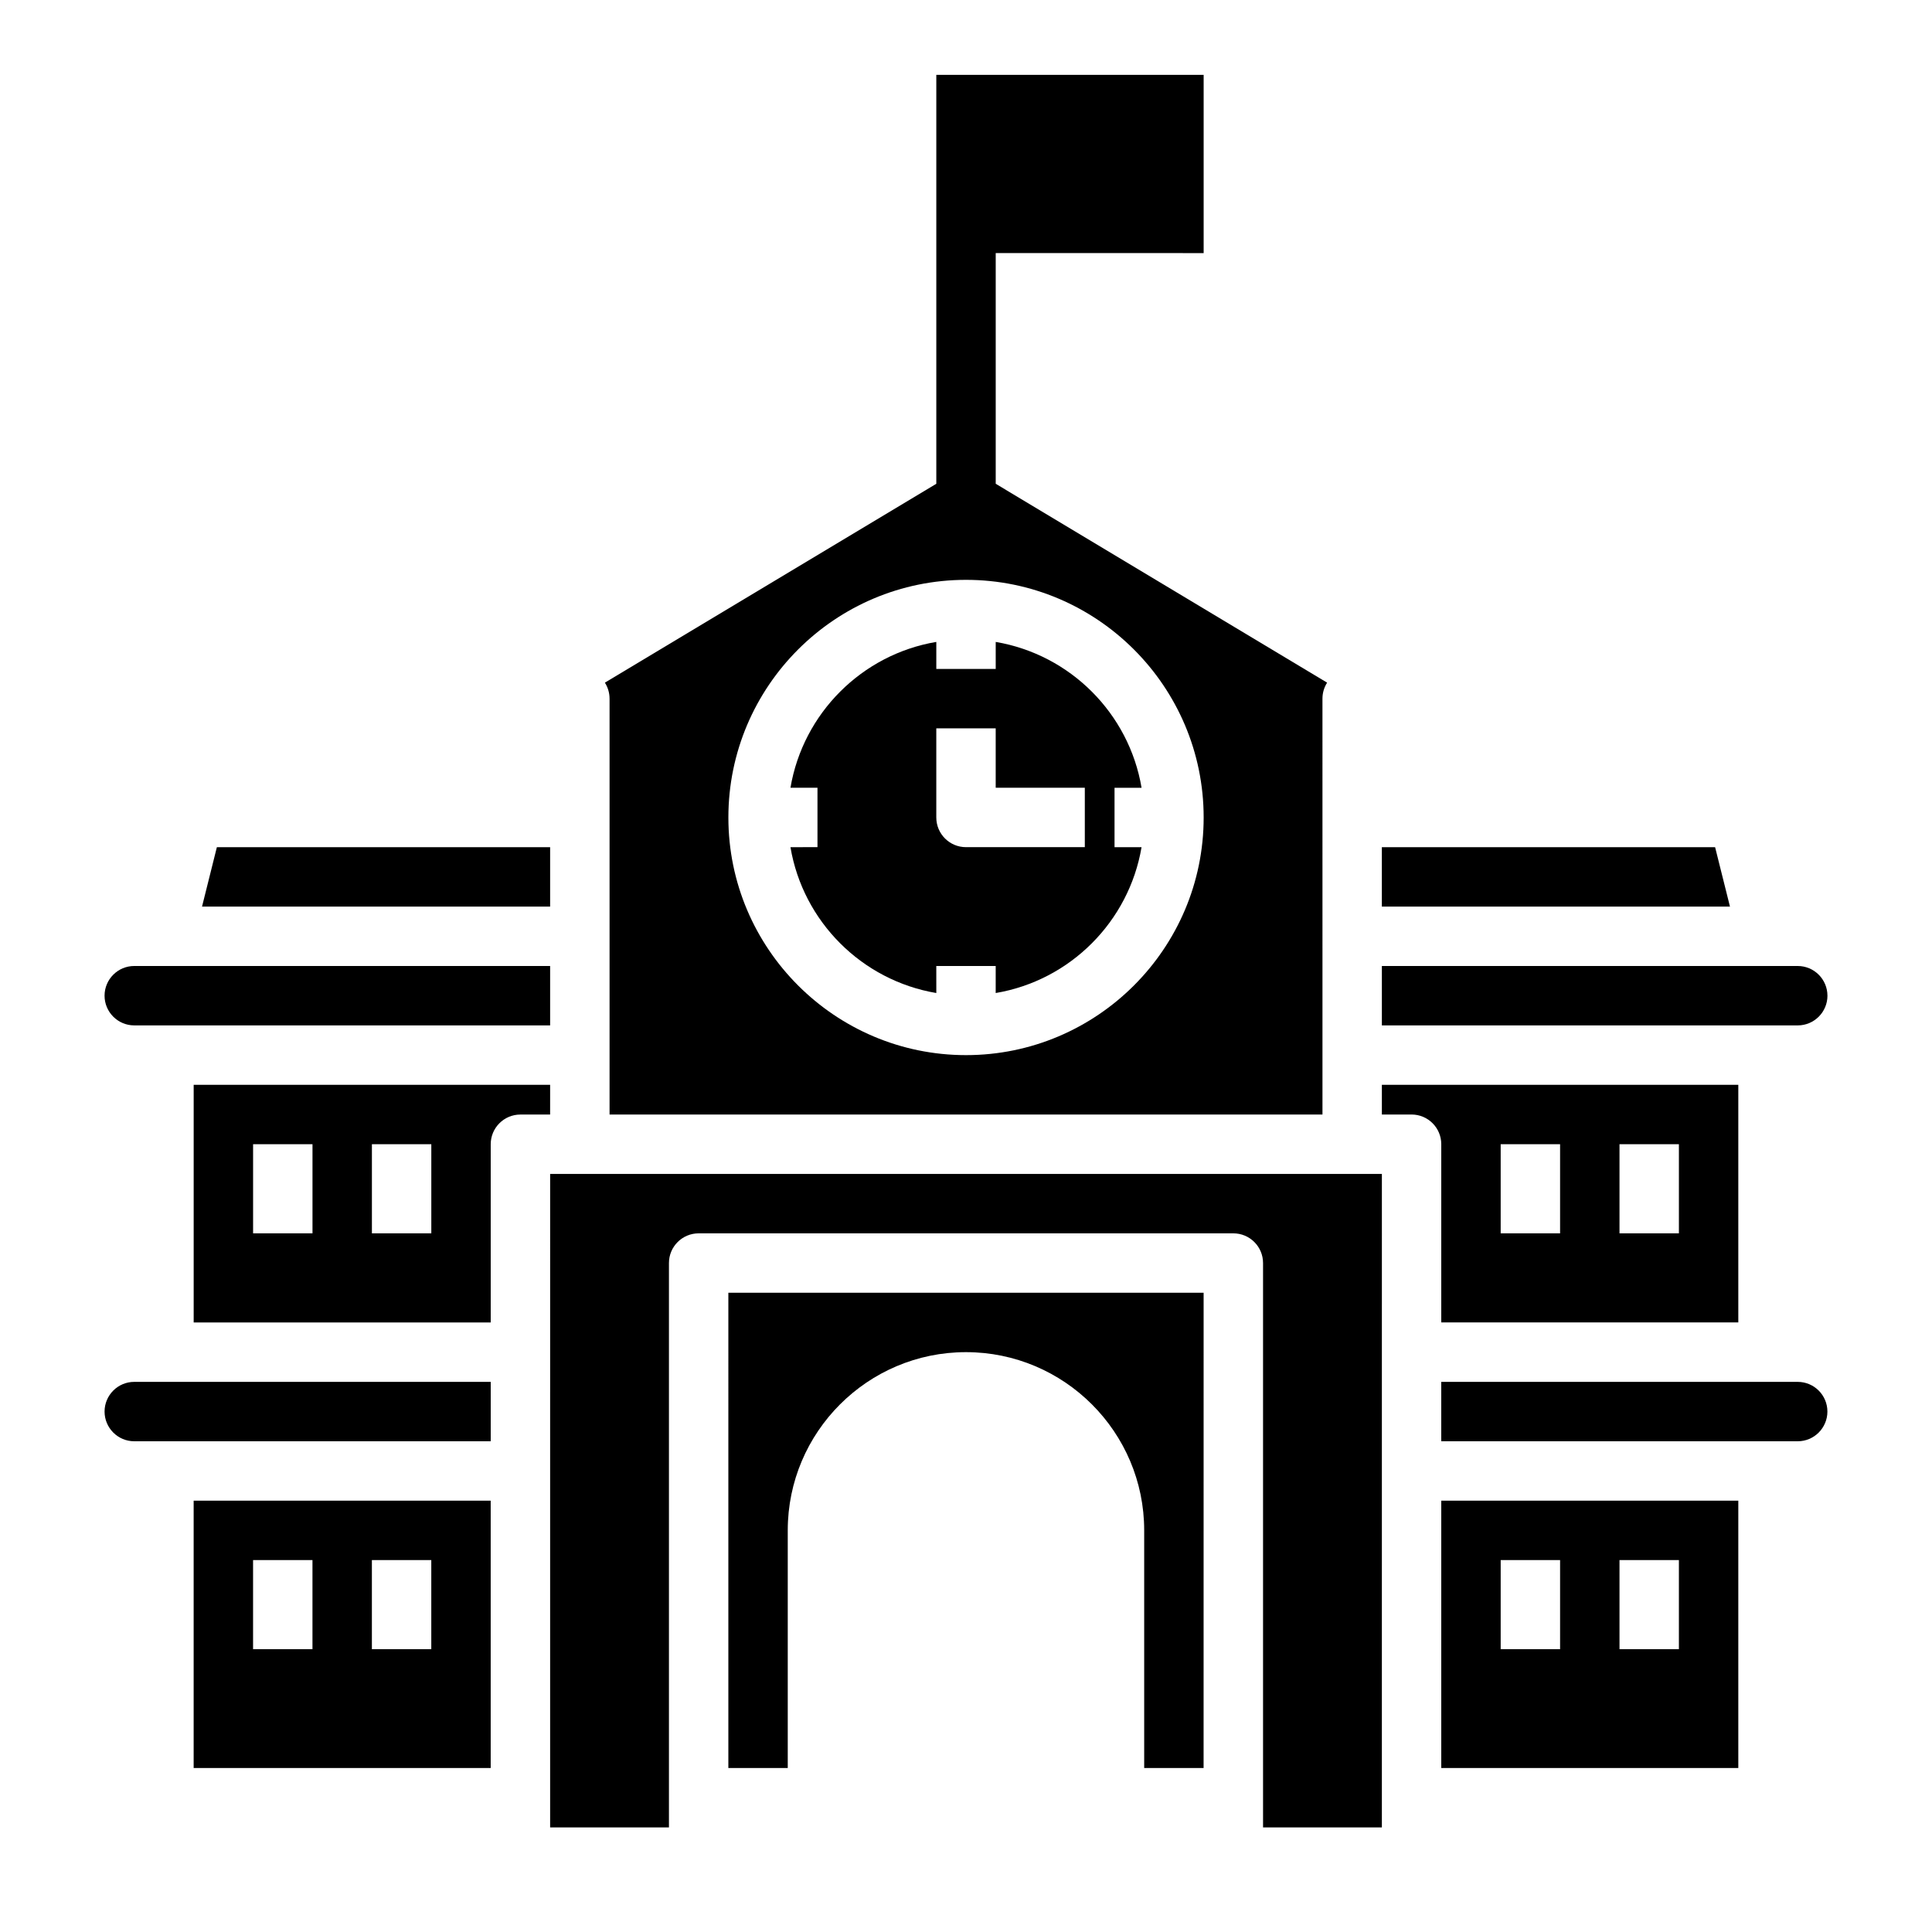
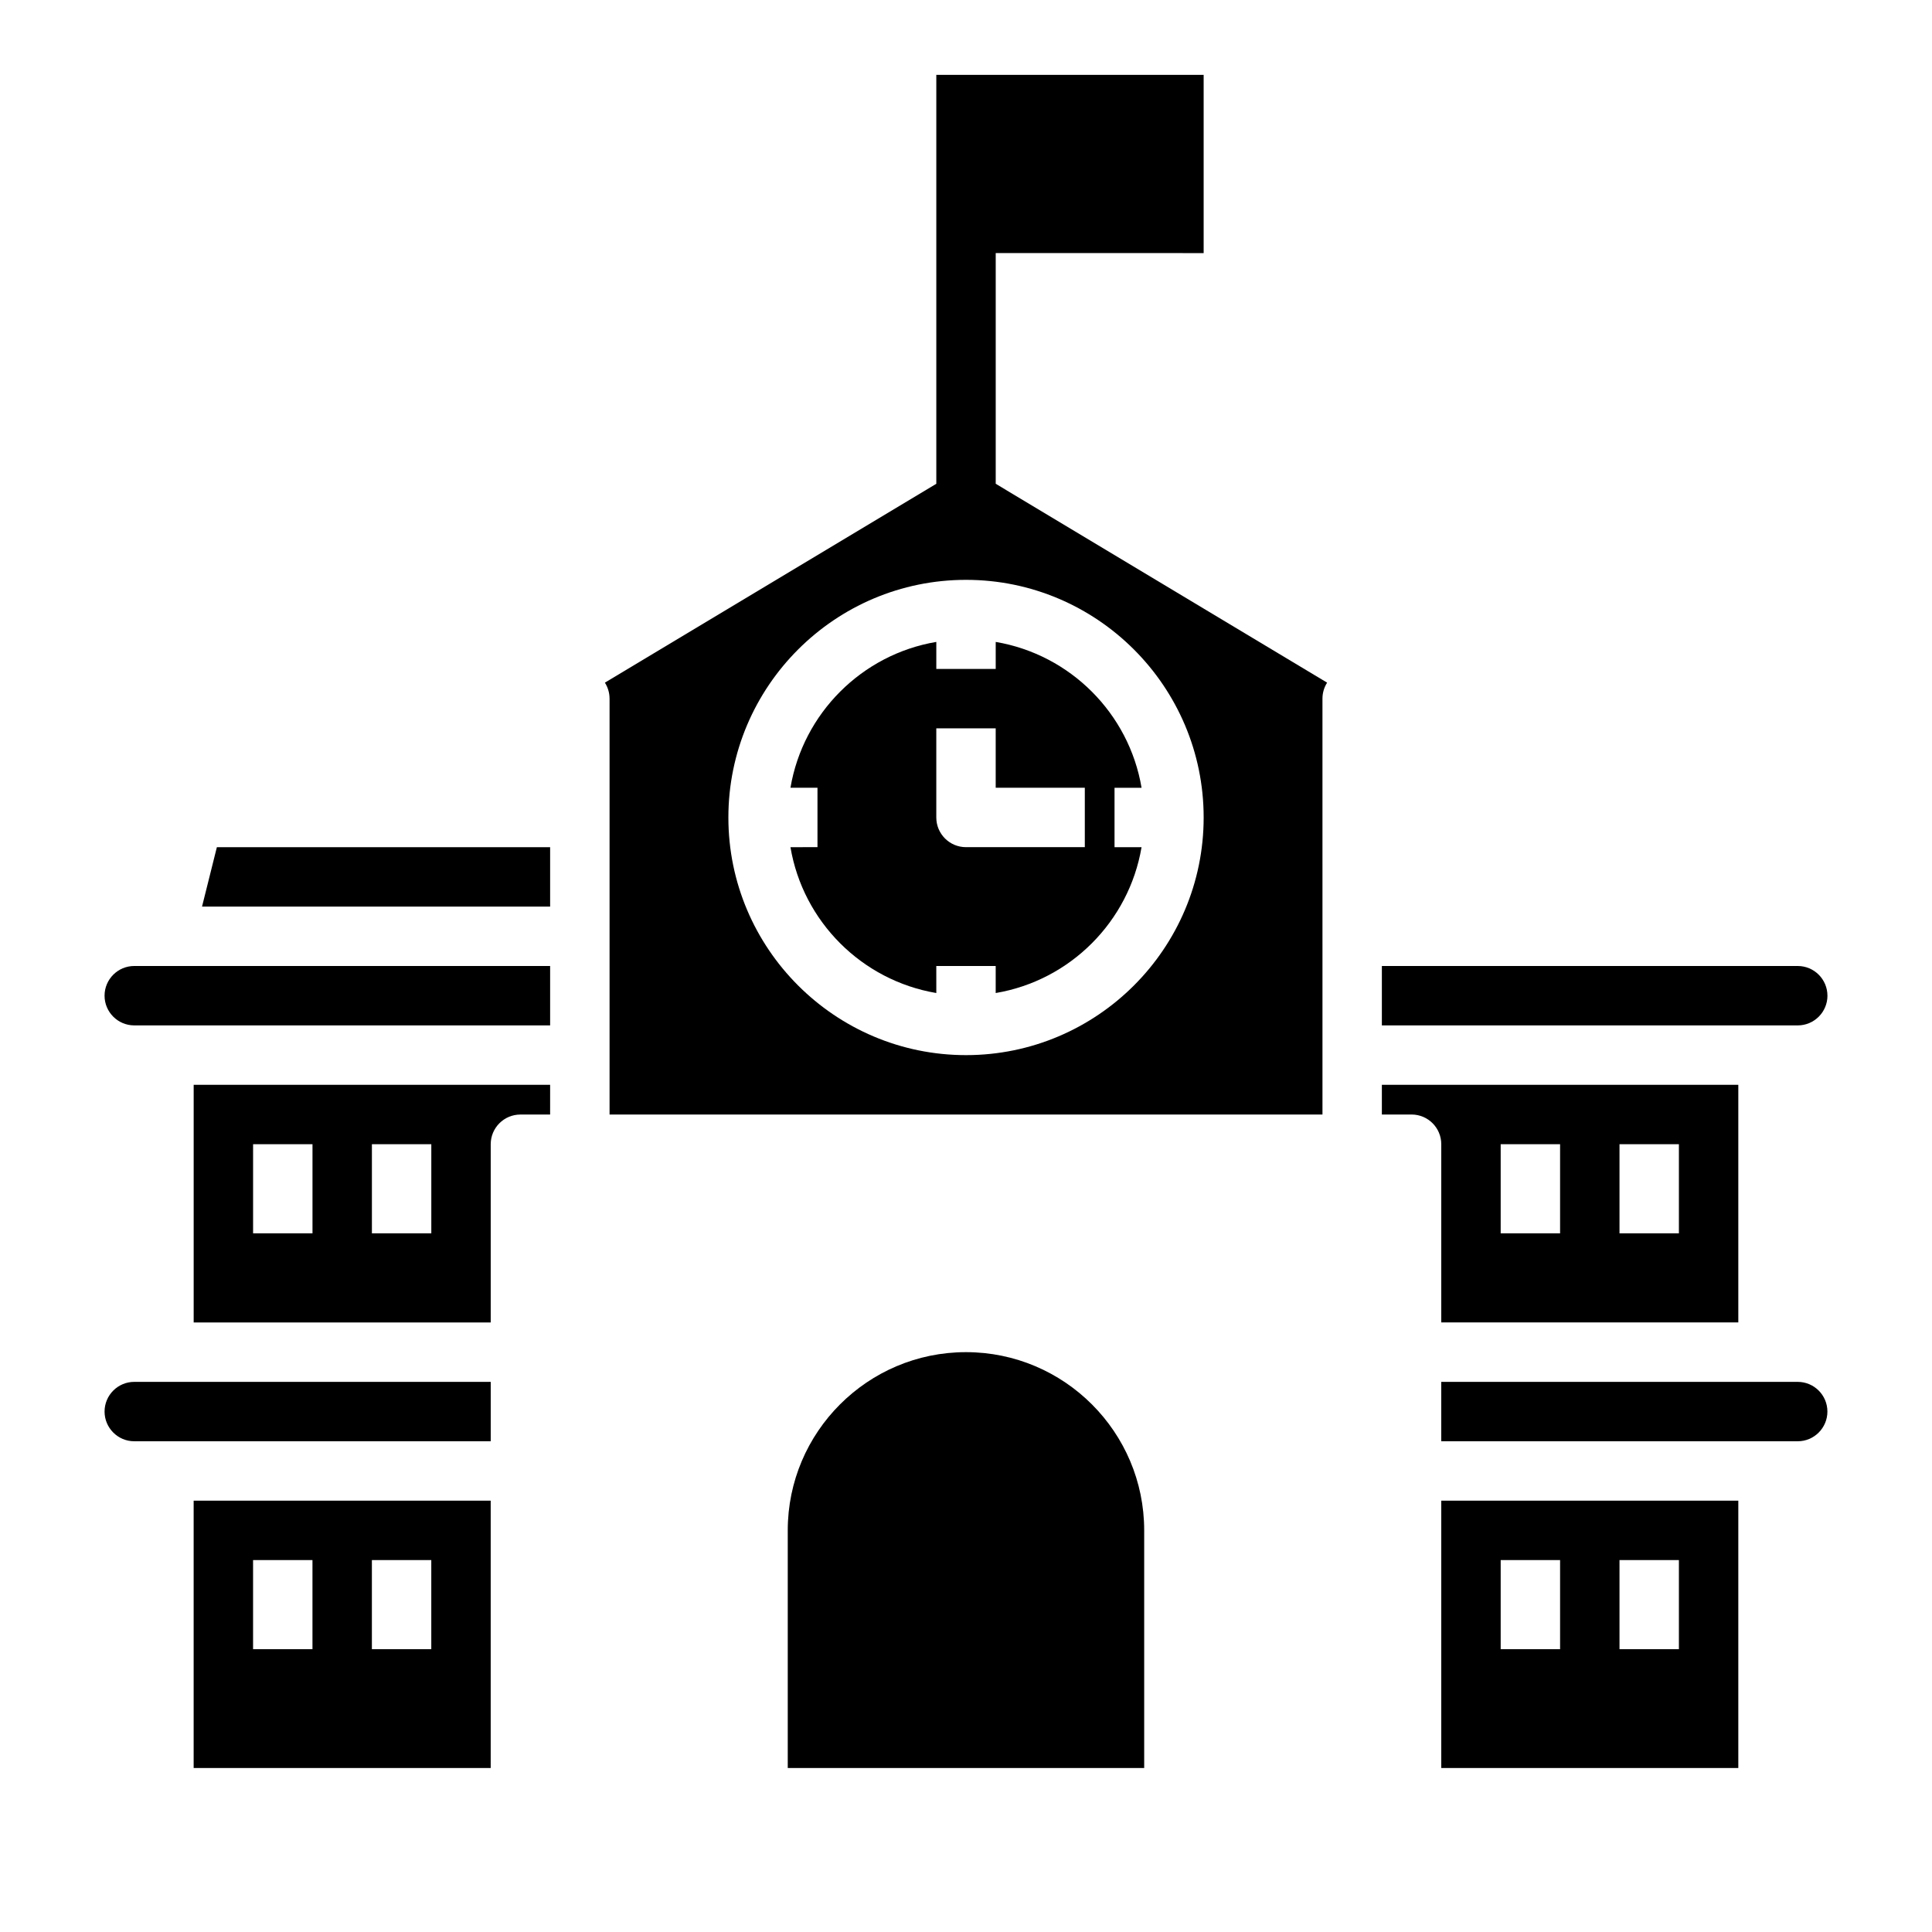
<svg xmlns="http://www.w3.org/2000/svg" fill="#000000" width="800px" height="800px" version="1.1" viewBox="144 144 512 512">
  <g>
    <path d="m195.32 612.54h78.719v-70.848h-78.719zm47.234-55.105h15.742v23.617h-15.742zm-31.488 0h15.742v23.617h-15.742z" />
    <path d="m289.79 368.51h-88.316l-3.934 15.742h92.25z" />
    <path d="m171.71 518.08c0 4.336 3.527 7.871 7.871 7.871h94.465v-15.742h-94.465c-4.344 0-7.871 3.535-7.871 7.871z" />
    <path d="m628.29 407.87c0-4.336-3.527-7.871-7.871-7.871h-110.21v15.742h110.21c4.348 0 7.875-3.535 7.875-7.871z" />
-     <path d="m598.52 368.51h-88.316v15.742h92.254z" />
    <path d="m289.79 431.49h-94.465v62.977h78.719v-47.23c0-4.344 3.519-7.871 7.871-7.871h7.871zm-62.977 39.359h-15.742v-23.617h15.742zm31.488 0h-15.742v-23.617h15.742z" />
    <path d="m305.54 329.15v110.21h188.93l-0.004-110.21c0-1.566 0.457-3.023 1.234-4.242l-87.824-52.703v-61.141l55.105 0.008v-47.234h-70.848v108.37l-87.828 52.703c0.777 1.223 1.234 2.676 1.234 4.242zm94.465-31.484c34.723 0 62.977 28.254 62.977 62.977s-28.254 62.977-62.977 62.977-62.977-28.254-62.977-62.977c0-34.727 28.25-62.977 62.977-62.977z" />
    <path d="m353.48 368.51c3.328 19.734 18.918 35.312 38.652 38.652l-0.004-7.164h15.742v7.164c19.734-3.328 35.312-18.918 38.652-38.652h-7.16v-15.742h7.164c-3.328-19.734-18.918-35.312-38.652-38.652v7.16h-15.742v-7.164c-19.734 3.328-35.312 18.918-38.652 38.652h7.16v15.742zm38.648-31.488h15.742v15.742h23.617v15.742h-31.488c-4.352 0-7.871-3.527-7.871-7.871z" />
    <path d="m179.58 415.74h110.21v-15.742h-110.21c-4.344 0-7.871 3.535-7.871 7.871 0 4.336 3.527 7.871 7.871 7.871z" />
    <path d="m525.95 612.54h78.719v-70.848h-78.719zm47.234-55.105h15.742v23.617h-15.742zm-31.488 0h15.742v23.617h-15.742z" />
    <path d="m525.95 494.46h78.719v-62.977l-94.461 0.004v7.871h7.871c4.352 0 7.871 3.527 7.871 7.871zm47.234-47.23h15.742v23.617h-15.742zm-31.488 0h15.742v23.617h-15.742z" />
    <path d="m620.41 510.21h-94.465v15.742h94.465c4.344 0 7.871-3.535 7.871-7.871 0.004-4.336-3.523-7.871-7.871-7.871z" />
-     <path d="m337.02 612.54h15.742v-62.977c0-26.047 21.184-47.23 47.23-47.23s47.23 21.184 47.23 47.23v62.977h15.742l0.008-125.95h-125.95z" />
-     <path d="m289.79 628.29h31.488v-149.57c0-4.344 3.519-7.871 7.871-7.871h141.7c4.352 0 7.871 3.527 7.871 7.871v149.57h31.488l0.004-173.19h-220.42z" />
+     <path d="m337.02 612.54h15.742v-62.977c0-26.047 21.184-47.23 47.23-47.23s47.23 21.184 47.23 47.23v62.977h15.742h-125.95z" />
  </g>
</svg>